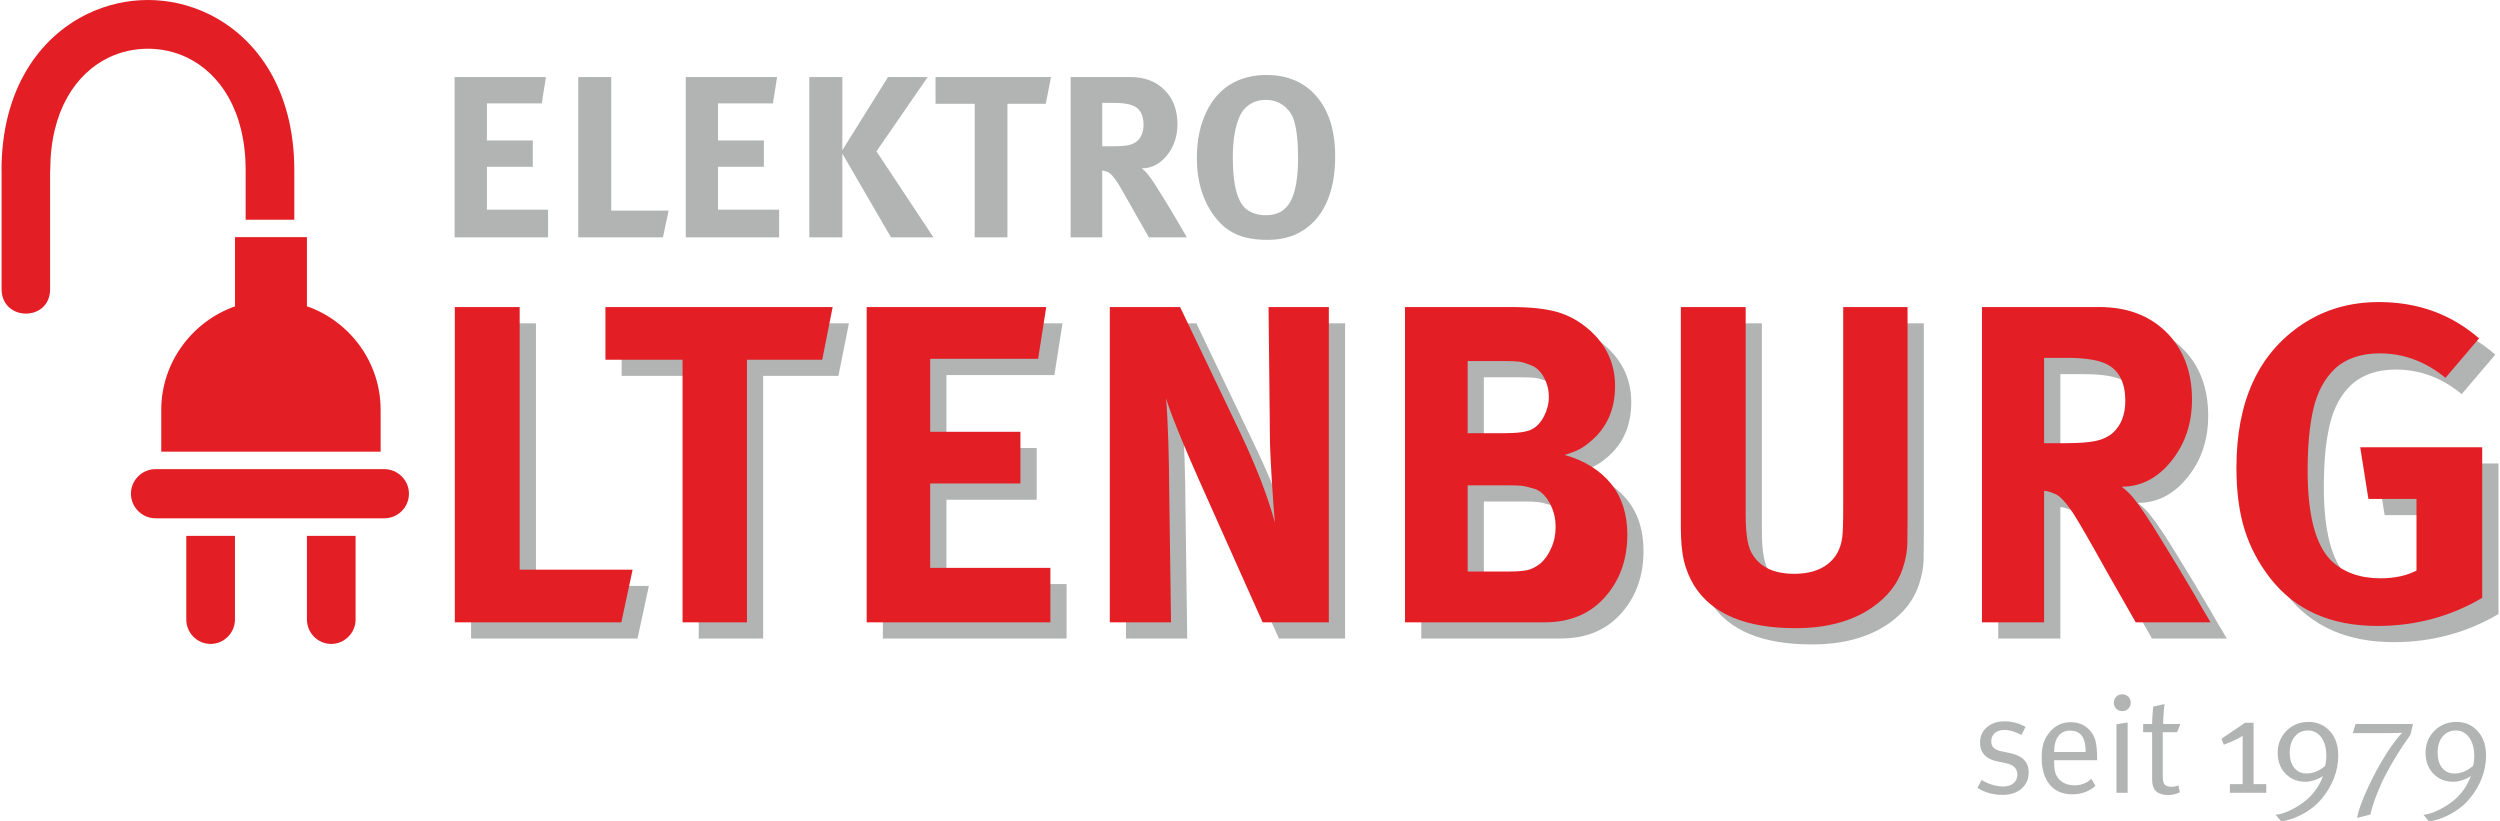
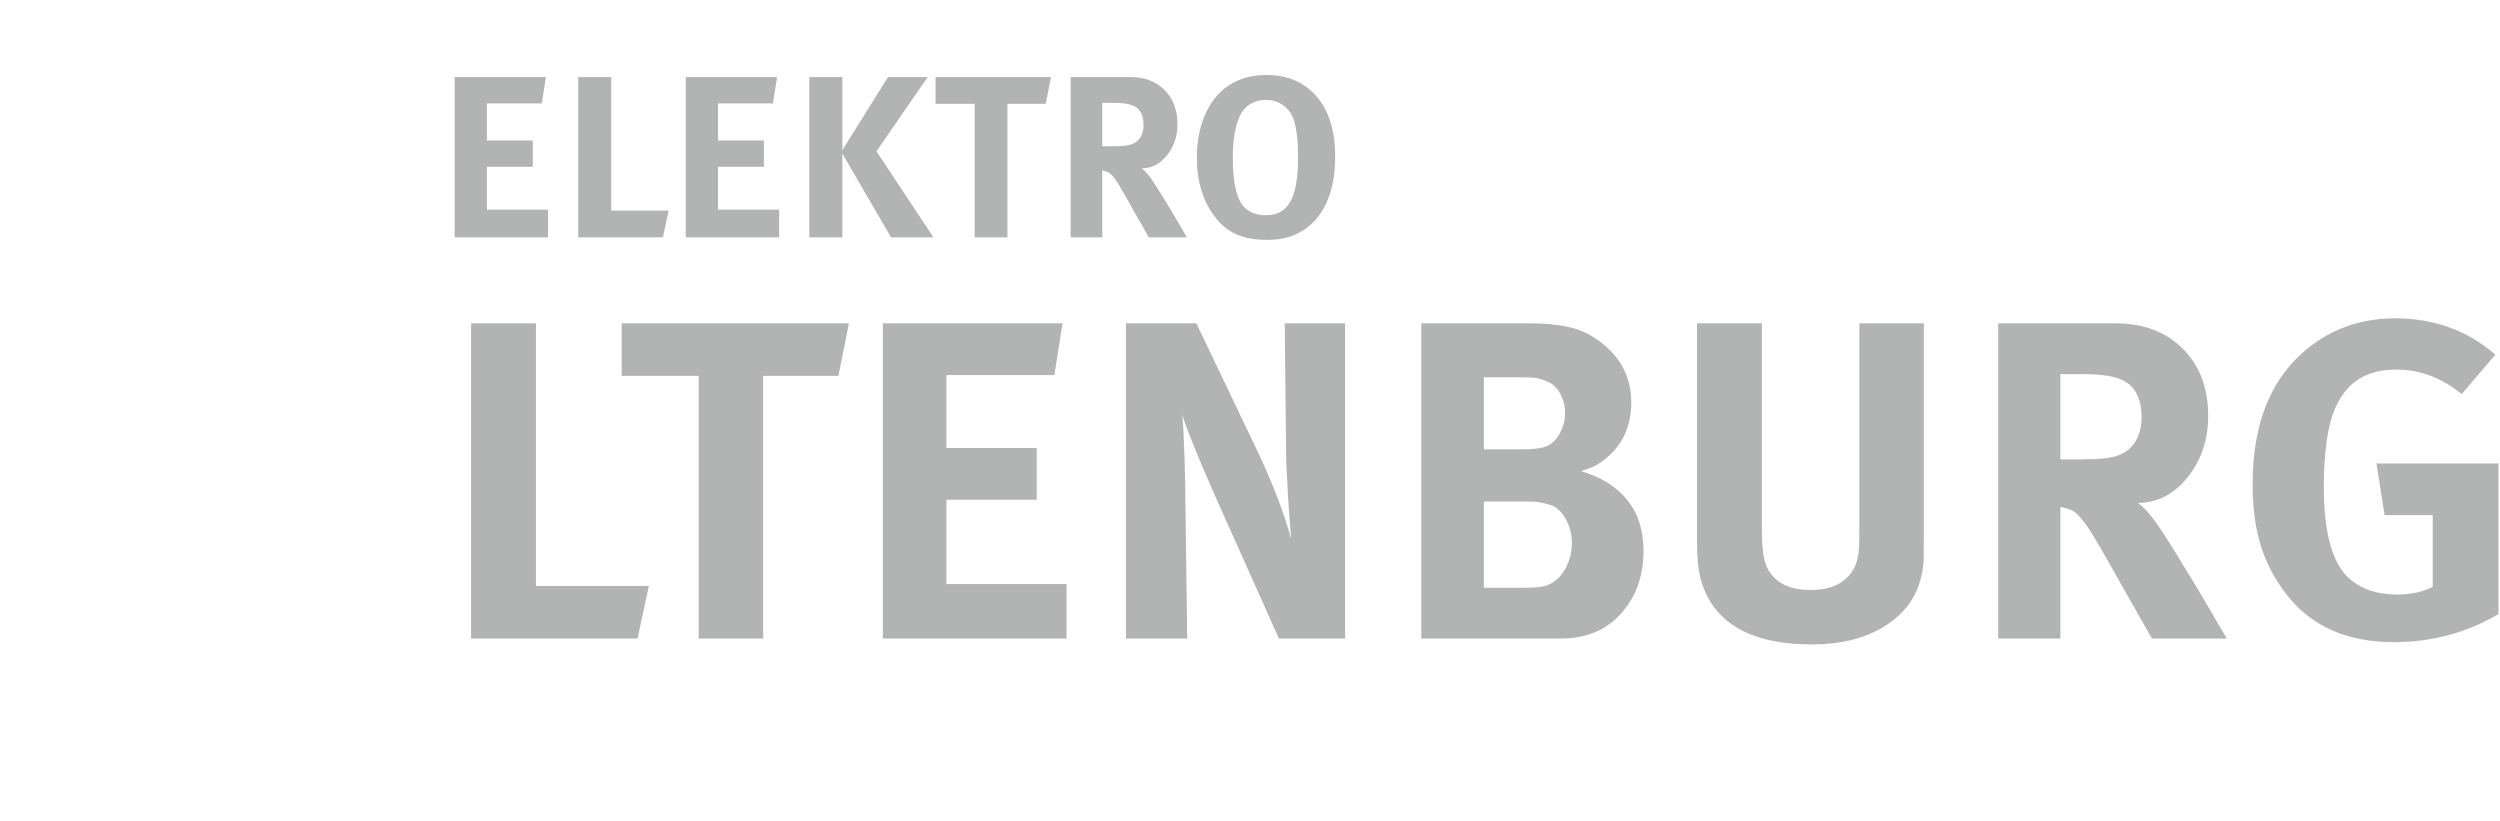
<svg xmlns="http://www.w3.org/2000/svg" xml:space="preserve" width="350px" height="115px" version="1.1" style="shape-rendering:geometricPrecision; text-rendering:geometricPrecision; image-rendering:optimizeQuality; fill-rule:evenodd; clip-rule:evenodd" viewBox="0 0 350 115.14">
  <defs>
    <style type="text/css">
   
    .fil1 {fill:#E31E24}
    .fil0 {fill:#B2B3B3;fill-rule:nonzero}
    .fil2 {fill:#E31E24;fill-rule:nonzero}
   
  </style>
  </defs>
  <g id="Ebene_x0020_1">
    <g id="_1489898789520">
      <g>
-         <path class="fil0" d="M280.76 101.11c1.06,0 2.04,0.26 2.95,0.78l-0.57 1.12c-0.5,-0.24 -0.9,-0.41 -1.2,-0.5 -0.4,-0.13 -0.8,-0.19 -1.22,-0.19 -0.55,0 -1,0.14 -1.32,0.43 -0.33,0.29 -0.5,0.68 -0.5,1.15 0,0.38 0.11,0.68 0.32,0.9 0.21,0.23 0.57,0.39 1.08,0.5l1.27 0.27c1.72,0.36 2.58,1.26 2.58,2.69 0,0.94 -0.33,1.71 -1.01,2.29 -0.67,0.58 -1.55,0.87 -2.63,0.87 -1.3,0 -2.49,-0.32 -3.55,-0.97l0.59 -1.12c0.99,0.6 2.01,0.91 3.06,0.91 0.59,0 1.06,-0.15 1.42,-0.46 0.36,-0.3 0.53,-0.71 0.53,-1.21 0,-0.84 -0.53,-1.37 -1.59,-1.59l-1.2 -0.25c-1.62,-0.33 -2.44,-1.22 -2.44,-2.65 0,-0.88 0.32,-1.59 0.96,-2.14 0.64,-0.55 1.46,-0.83 2.47,-0.83zm9.8 8.97c0.92,0 1.71,-0.3 2.37,-0.91l0.58 0.97c-0.88,0.8 -1.97,1.2 -3.26,1.2 -1.34,0 -2.39,-0.45 -3.15,-1.36 -0.75,-0.91 -1.13,-2.17 -1.13,-3.77 0,-0.82 0.09,-1.5 0.26,-2.05 0.18,-0.56 0.48,-1.09 0.9,-1.59 0.77,-0.89 1.73,-1.34 2.89,-1.34 1.07,0 1.94,0.35 2.61,1.05 0.42,0.42 0.71,0.93 0.87,1.51 0.16,0.58 0.24,1.43 0.24,2.55l0 0.22 -6.02 0 0 0.23c0,0.46 0.03,0.87 0.09,1.22 0.07,0.35 0.18,0.65 0.35,0.89 0.26,0.4 0.6,0.7 1.02,0.89 0.42,0.2 0.88,0.29 1.38,0.29zm-0.62 -7.67c-0.69,0 -1.24,0.26 -1.63,0.77 -0.4,0.51 -0.59,1.25 -0.59,2.23l4.41 0c0,-0.5 -0.03,-0.92 -0.11,-1.26 -0.07,-0.35 -0.18,-0.64 -0.33,-0.89 -0.37,-0.56 -0.95,-0.85 -1.75,-0.85zm6.51 8.72l0 -9.61 1.57 -0.25 0 9.86 -1.57 0zm-0.37 -12.61c0,-0.34 0.11,-0.62 0.33,-0.85 0.22,-0.24 0.51,-0.35 0.85,-0.35 0.34,0 0.62,0.11 0.85,0.34 0.22,0.22 0.34,0.5 0.34,0.84 0,0.34 -0.12,0.62 -0.34,0.84 -0.23,0.23 -0.51,0.34 -0.85,0.34 -0.33,0 -0.61,-0.11 -0.84,-0.34 -0.22,-0.22 -0.34,-0.5 -0.34,-0.82zm6.92 2.96l2.42 0 -0.47 1.15 -2.01 0 0 6.21c0,0.54 0.09,0.92 0.26,1.13 0.18,0.2 0.5,0.31 0.98,0.31 0.37,0 0.69,-0.07 0.95,-0.2l0.21 0.97c-0.49,0.26 -1.06,0.39 -1.7,0.39 -0.46,0 -0.87,-0.09 -1.26,-0.27 -0.62,-0.3 -0.93,-0.94 -0.93,-1.92l0 -6.62 -1.26 0 0 -1.15 1.26 0c0,-0.38 0.02,-0.91 0.08,-1.57 0.01,-0.22 0.03,-0.51 0.07,-0.87l1.59 -0.35c-0.05,0.38 -0.08,0.68 -0.1,0.91 -0.06,0.71 -0.09,1.34 -0.09,1.88zm8.17 2.07l3.31 -2.24 1.19 0 0 8.6 1.78 0 0 1.22 -5.1 0 0 -1.22 1.79 0 0 -6.76c-0.35,0.22 -0.78,0.44 -1.28,0.68 -0.21,0.09 -0.66,0.27 -1.36,0.56l-0.33 -0.84zm8.37 11.59l-0.78 -0.93c0.68,-0.07 1.42,-0.31 2.23,-0.72 0.82,-0.41 1.54,-0.89 2.17,-1.43 0.54,-0.47 1.02,-1.02 1.43,-1.65 0.34,-0.53 0.61,-1.08 0.82,-1.64 -0.3,0.21 -0.68,0.41 -1.15,0.57 -0.48,0.16 -0.92,0.24 -1.33,0.24 -1.12,0 -2.05,-0.38 -2.78,-1.13 -0.73,-0.76 -1.1,-1.73 -1.1,-2.92 0,-1.24 0.42,-2.27 1.24,-3.1 0.83,-0.82 1.86,-1.24 3.1,-1.24 1.19,0 2.18,0.43 2.97,1.29 0.79,0.86 1.18,2 1.18,3.44 0,1.1 -0.21,2.17 -0.63,3.23 -0.42,1.06 -1.02,2.04 -1.81,2.95 -0.72,0.84 -1.65,1.55 -2.77,2.13 -1,0.5 -1.93,0.8 -2.79,0.91zm3.58 -6.72c0.89,0 1.76,-0.36 2.6,-1.07 0.06,-0.31 0.1,-0.56 0.12,-0.75 0.02,-0.2 0.03,-0.42 0.03,-0.66 0,-1.06 -0.23,-1.92 -0.7,-2.57 -0.48,-0.65 -1.1,-0.98 -1.87,-0.98 -0.78,0 -1.4,0.29 -1.86,0.86 -0.47,0.56 -0.7,1.31 -0.7,2.24 0,0.91 0.21,1.62 0.64,2.14 0.43,0.53 1.01,0.79 1.74,0.79zm11.59 -5.66l-5.12 0 0.37 -1.28 8.06 0 -0.37 1.53c-1.29,1.78 -2.45,3.65 -3.47,5.6 -0.44,0.84 -0.84,1.74 -1.22,2.69 -0.44,1.13 -0.74,2.08 -0.91,2.87l-1.86 0.48c0.14,-0.99 0.67,-2.45 1.57,-4.37 0.32,-0.69 0.71,-1.44 1.14,-2.27 0.62,-1.14 1.24,-2.16 1.86,-3.08 0.62,-0.92 1.2,-1.65 1.73,-2.21l-1.78 0.04zm5.55 12.38l-0.77 -0.93c0.67,-0.07 1.41,-0.31 2.23,-0.72 0.81,-0.41 1.53,-0.89 2.17,-1.43 0.54,-0.47 1.02,-1.02 1.43,-1.65 0.34,-0.53 0.61,-1.08 0.81,-1.64 -0.29,0.21 -0.68,0.41 -1.15,0.57 -0.47,0.16 -0.91,0.24 -1.33,0.24 -1.12,0 -2.05,-0.38 -2.78,-1.13 -0.72,-0.76 -1.09,-1.73 -1.09,-2.92 0,-1.24 0.41,-2.27 1.24,-3.1 0.83,-0.82 1.86,-1.24 3.1,-1.24 1.19,0 2.18,0.43 2.96,1.29 0.79,0.86 1.18,2 1.18,3.44 0,1.1 -0.21,2.17 -0.63,3.23 -0.41,1.06 -1.02,2.04 -1.81,2.95 -0.72,0.84 -1.64,1.55 -2.77,2.13 -0.99,0.5 -1.92,0.8 -2.79,0.91zm3.59 -6.72c0.89,0 1.75,-0.36 2.59,-1.07 0.07,-0.31 0.11,-0.56 0.13,-0.75 0.02,-0.2 0.03,-0.42 0.03,-0.66 0,-1.06 -0.24,-1.92 -0.71,-2.57 -0.47,-0.65 -1.09,-0.98 -1.87,-0.98 -0.77,0 -1.39,0.29 -1.86,0.86 -0.46,0.56 -0.69,1.31 -0.69,2.24 0,0.91 0.21,1.62 0.63,2.14 0.43,0.53 1.01,0.79 1.75,0.79z" />
        <path class="fil0" d="M65.82 45.32l9.09 0 0 36.81 15.83 0 -1.59 7.37 -23.33 0 0 -44.18zm21.11 0l31.85 0 -1.47 7.37 -10.55 0 0 36.81 -9.03 0 0 -36.81 -10.8 0 0 -7.37zm36.61 0l25.18 0 -1.14 7.25 -15.13 0 0 10.23 12.65 0 0 7.25 -12.65 0 0 11.82 16.84 0 0 7.63 -25.75 0 0 -44.18zm34.08 0l9.86 0 8.45 17.67c1.1,2.33 2.06,4.54 2.86,6.61 0.81,2.08 1.46,4.05 1.97,5.92 -0.12,-1.36 -0.27,-3.42 -0.44,-6.17 -0.17,-2.76 -0.26,-4.75 -0.26,-5.98l-0.19 -18.05 8.46 0 0 44.18 -9.28 0 -7.57 -16.91c-1.91,-4.24 -3.37,-7.63 -4.39,-10.17 -0.76,-1.86 -1.29,-3.31 -1.59,-4.32 0.13,1.35 0.24,3.37 0.32,6.04 0.09,2.67 0.13,4.83 0.13,6.48l0.25 18.88 -8.58 0 0 -44.18zm41.39 0l14.94 0c2.67,0 4.81,0.23 6.42,0.7 1.61,0.46 3.09,1.29 4.45,2.48 2.42,2.12 3.62,4.74 3.62,7.88 0,3.05 -0.99,5.51 -2.98,7.38 -0.64,0.59 -1.23,1.04 -1.78,1.36 -0.56,0.32 -1.32,0.63 -2.29,0.92 2.79,0.81 4.96,2.16 6.48,4.03 1.53,1.88 2.29,4.26 2.29,7.16 0,3.32 -0.95,6.14 -2.86,8.44 -2.12,2.55 -5.02,3.83 -8.71,3.83l-5.66 0 -13.92 0 0 -44.18zm8.77 7.56l0 10.11 5.28 0c1.78,0 3.02,-0.18 3.72,-0.54 0.7,-0.36 1.27,-0.97 1.71,-1.84 0.45,-0.87 0.67,-1.77 0.67,-2.7 0,-0.98 -0.22,-1.88 -0.67,-2.71 -0.44,-0.82 -1.01,-1.38 -1.71,-1.68 -0.7,-0.3 -1.27,-0.48 -1.72,-0.54 -0.44,-0.06 -1.15,-0.1 -2.13,-0.1l-5.15 0zm0 17.42l0 12.08 5.85 0c1.07,0 1.91,-0.06 2.5,-0.19 0.61,-0.12 1.2,-0.43 1.8,-0.9 0.6,-0.48 1.12,-1.17 1.54,-2.12 0.43,-0.94 0.65,-1.95 0.65,-3.02 0,-1.28 -0.3,-2.45 -0.91,-3.47 -0.59,-1.03 -1.29,-1.66 -2.08,-1.9 -0.8,-0.23 -1.39,-0.37 -1.8,-0.41 -0.41,-0.05 -1.06,-0.07 -1.96,-0.07l-5.59 0zm29.88 -24.98l9.09 0 0 29.05c0,2.55 0.26,4.3 0.77,5.28 1.06,2.03 3.07,3.05 6.04,3.05 1.95,0 3.5,-0.44 4.67,-1.33 1.16,-0.89 1.85,-2.17 2.07,-3.82 0.08,-0.63 0.12,-1.95 0.12,-3.94l0 -28.29 9.03 0 0 29.75c0,1.19 -0.01,2.32 -0.03,3.4 -0.02,1.08 -0.25,2.26 -0.67,3.53 -0.72,2.16 -2.16,3.99 -4.32,5.47 -2.8,1.91 -6.36,2.86 -10.68,2.86 -6.95,0 -11.68,-1.97 -14.18,-5.91 -0.68,-1.1 -1.17,-2.27 -1.46,-3.5 -0.3,-1.23 -0.45,-2.84 -0.45,-4.83l0 -30.77zm42.22 0l16.46 0c3.9,0 7.04,1.19 9.41,3.56 2.38,2.37 3.56,5.51 3.56,9.41 0,3.35 -0.96,6.22 -2.89,8.61 -1.93,2.4 -4.25,3.59 -6.96,3.59 0.76,0.6 1.37,1.21 1.84,1.85 0.81,0.97 2.1,2.92 3.88,5.85 1.53,2.46 3.03,4.96 4.51,7.5 0.72,1.27 1.47,2.54 2.23,3.81l-10.49 0 -4.13 -7.24c-2.34,-4.2 -3.9,-6.91 -4.71,-8.14 -0.97,-1.44 -1.77,-2.3 -2.38,-2.58 -0.62,-0.27 -1.16,-0.43 -1.62,-0.47l0 18.43 -8.71 0 0 -44.18zm8.71 7.12l0 11.95 2.98 0c1.91,0 3.34,-0.1 4.3,-0.32 0.95,-0.21 1.74,-0.59 2.38,-1.14 1.14,-1.06 1.72,-2.54 1.72,-4.45 0,-2.84 -1.06,-4.64 -3.18,-5.41 -1.15,-0.42 -2.82,-0.63 -5.03,-0.63l-3.17 0zm60.97 -2.73l-4.71 5.53c-2.8,-2.29 -5.87,-3.44 -9.22,-3.44 -2.67,0 -4.79,0.75 -6.36,2.23 -1.39,1.35 -2.37,3.19 -2.92,5.5 -0.55,2.31 -0.83,5.22 -0.83,8.74 0,6.19 1.11,10.38 3.31,12.59 1.74,1.65 4.05,2.48 6.93,2.48 1.95,0 3.62,-0.36 5.02,-1.08l0 -10.05 -6.74 0 -1.14 -7.25 17.1 0 0 21.11c-4.45,2.63 -9.35,3.94 -14.69,3.94 -6.57,0 -11.59,-2.24 -15.06,-6.74 -1.61,-2.07 -2.8,-4.33 -3.56,-6.77 -0.77,-2.43 -1.15,-5.33 -1.15,-8.68 0,-9.28 3.07,-15.97 9.22,-20.09 3.14,-2.07 6.72,-3.11 10.74,-3.11 5.47,0 10.16,1.69 14.06,5.09z" />
        <path class="fil0" d="M63.51 10.8l12.8 0 -0.58 3.69 -7.69 0 0 5.2 6.43 0 0 3.69 -6.43 0 0 6.01 8.57 0 0 3.88 -13.1 0 0 -22.47zm17.33 0l4.62 0 0 18.72 8.05 0 -0.8 3.75 -11.87 0 0 -22.47zm15.07 0l12.8 0 -0.58 3.69 -7.7 0 0 5.2 6.43 0 0 3.69 -6.43 0 0 6.01 8.57 0 0 3.88 -13.09 0 0 -22.47zm17.32 0l4.63 0 0 10.25 6.4 -10.25 5.56 0 -7.18 10.41 7.99 12.06 -5.95 0 -6.82 -11.74 0 11.74 -4.63 0 0 -22.47zm17.69 0l16.19 0 -0.74 3.75 -5.37 0 0 18.72 -4.59 0 0 -18.72 -5.49 0 0 -3.75zm18.94 0l8.37 0c1.99,0 3.58,0.6 4.79,1.81 1.21,1.21 1.81,2.8 1.81,4.79 0,1.7 -0.49,3.16 -1.47,4.38 -0.98,1.21 -2.16,1.82 -3.54,1.82 0.39,0.3 0.7,0.62 0.94,0.94 0.41,0.5 1.06,1.49 1.97,2.97 0.77,1.25 1.54,2.53 2.29,3.82 0.37,0.65 0.75,1.29 1.13,1.94l-5.33 0 -2.1 -3.69c-1.19,-2.13 -1.98,-3.51 -2.39,-4.13 -0.5,-0.74 -0.9,-1.17 -1.22,-1.31 -0.31,-0.14 -0.58,-0.22 -0.82,-0.25l0 9.38 -4.43 0 0 -22.47zm4.43 3.62l0 6.08 1.52 0c0.97,0 1.7,-0.05 2.18,-0.16 0.49,-0.11 0.89,-0.3 1.21,-0.58 0.59,-0.54 0.88,-1.3 0.88,-2.27 0,-1.44 -0.54,-2.36 -1.62,-2.74 -0.58,-0.22 -1.43,-0.33 -2.55,-0.33l-1.62 0zm22.99 -3.91c2.99,0 5.35,1.01 7.08,3.04 1.72,2.02 2.58,4.82 2.58,8.37 0,2.59 -0.42,4.79 -1.27,6.61 -0.86,1.82 -2.1,3.18 -3.74,4.06 -1.25,0.69 -2.75,1.03 -4.49,1.03 -1.68,0 -3.11,-0.24 -4.27,-0.74 -1.16,-0.49 -2.18,-1.3 -3.04,-2.42 -1.72,-2.22 -2.58,-5 -2.58,-8.34 0,-2.42 0.44,-4.55 1.32,-6.41 0.88,-1.85 2.13,-3.22 3.75,-4.1 1.36,-0.73 2.91,-1.1 4.66,-1.1zm-0.07 3.49c-0.77,0 -1.46,0.17 -2.07,0.52 -0.6,0.34 -1.08,0.83 -1.42,1.45 -0.75,1.43 -1.13,3.47 -1.13,6.15 0,3.9 0.67,6.32 2,7.27 0.71,0.52 1.61,0.78 2.69,0.78 1.55,0 2.68,-0.65 3.39,-1.93 0.71,-1.28 1.07,-3.34 1.07,-6.19 0,-2.2 -0.2,-3.93 -0.58,-5.2 -0.22,-0.72 -0.62,-1.33 -1.2,-1.85 -0.76,-0.66 -1.67,-1 -2.75,-1z" />
      </g>
      <g>
        <g>
-           <path class="fil1" d="M42.81 42.93c6,2.1 10.33,7.83 10.33,14.52l0 5.86c-10.25,0 -20.5,0 -30.75,0l0 -5.86c0,-6.66 4.35,-12.4 10.34,-14.51l0 -9.7 10.08 0 0 9.69zm-21.22 22.83l32.07 0c1.89,0 3.45,1.56 3.45,3.44 0,1.9 -1.55,3.45 -3.45,3.45l-32.07 0c-1.89,0 -3.45,-1.56 -3.45,-3.45 0,-1.89 1.55,-3.44 3.45,-3.44zm7.72 24.5c-1.88,0 -3.41,-1.54 -3.41,-3.42l0 -11.73 6.82 0 0 11.73c0,1.87 -1.54,3.42 -3.41,3.42zm16.91 0c-1.88,0 -3.41,-1.54 -3.41,-3.42l0 -11.73 6.82 0 0 11.73c0,1.87 -1.54,3.42 -3.41,3.42z" />
-           <path class="fil2" d="M0.01 40.55l0 -16.68 -0.01 0c0,-11.32 5.28,-18.64 12.04,-21.92 2.69,-1.3 5.59,-1.95 8.48,-1.95 2.89,0 5.8,0.65 8.48,1.95 6.76,3.28 12.04,10.6 12.04,21.92l0 6.93 -6.82 0 0 -6.93c0,-8.32 -3.59,-13.56 -8.18,-15.79 -1.73,-0.84 -3.62,-1.25 -5.52,-1.25 -1.9,0 -3.79,0.41 -5.52,1.25 -4.59,2.23 -8.17,7.47 -8.17,15.79l-0.02 0 0 16.68c0,4.54 -6.76,4.55 -6.8,0z" />
-         </g>
-         <path class="fil2" d="M63.54 43.04l9.09 0 0 36.81 15.83 0 -1.58 7.38 -23.34 0 0 -44.19zm21.11 0l31.85 0 -1.46 7.38 -10.55 0 0 36.81 -9.03 0 0 -36.81 -10.81 0 0 -7.38zm36.62 0l25.17 0 -1.14 7.25 -15.13 0 0 10.24 12.65 0 0 7.24 -12.65 0 0 11.83 16.85 0 0 7.63 -25.75 0 0 -44.19zm34.08 0l9.85 0 8.46 17.68c1.1,2.33 2.05,4.53 2.86,6.61 0.8,2.08 1.46,4.05 1.97,5.91 -0.13,-1.35 -0.28,-3.41 -0.45,-6.16 -0.17,-2.76 -0.25,-4.75 -0.25,-5.98l-0.19 -18.06 8.45 0 0 44.19 -9.28 0 -7.56 -16.91c-1.91,-4.24 -3.37,-7.63 -4.39,-10.17 -0.76,-1.87 -1.29,-3.31 -1.59,-4.33 0.13,1.36 0.23,3.37 0.32,6.04 0.08,2.67 0.12,4.83 0.12,6.49l0.26 18.88 -8.58 0 0 -44.19zm41.38 0l14.94 0c2.67,0 4.81,0.24 6.42,0.7 1.62,0.47 3.1,1.3 4.45,2.48 2.42,2.12 3.63,4.75 3.63,7.89 0,3.05 -1,5.51 -2.99,7.37 -0.64,0.59 -1.23,1.05 -1.78,1.37 -0.55,0.32 -1.31,0.62 -2.29,0.92 2.8,0.8 4.96,2.15 6.49,4.03 1.52,1.87 2.29,4.26 2.29,7.16 0,3.32 -0.96,6.13 -2.87,8.43 -2.11,2.56 -5.02,3.84 -8.71,3.84l-5.65 0 -13.93 0 0 -44.19zm8.78 7.57l0 10.11 5.27 0c1.78,0 3.02,-0.18 3.72,-0.54 0.7,-0.36 1.27,-0.98 1.72,-1.85 0.44,-0.86 0.67,-1.77 0.67,-2.7 0,-0.97 -0.23,-1.87 -0.67,-2.7 -0.45,-0.83 -1.02,-1.39 -1.72,-1.69 -0.7,-0.29 -1.27,-0.47 -1.71,-0.54 -0.45,-0.06 -1.16,-0.09 -2.13,-0.09l-5.15 0zm0 17.42l0 12.08 5.85 0c1.07,0 1.9,-0.07 2.5,-0.19 0.6,-0.13 1.19,-0.44 1.8,-0.9 0.59,-0.48 1.11,-1.18 1.53,-2.12 0.44,-0.95 0.65,-1.95 0.65,-3.02 0,-1.28 -0.3,-2.45 -0.9,-3.48 -0.59,-1.03 -1.29,-1.65 -2.09,-1.89 -0.79,-0.24 -1.39,-0.38 -1.8,-0.42 -0.4,-0.04 -1.06,-0.06 -1.96,-0.06l-5.58 0zm29.88 -24.99l9.09 0 0 29.06c0,2.54 0.25,4.3 0.76,5.27 1.06,2.04 3.07,3.06 6.04,3.06 1.95,0 3.51,-0.45 4.67,-1.34 1.17,-0.89 1.86,-2.16 2.07,-3.81 0.08,-0.64 0.13,-1.95 0.13,-3.95l0 -28.29 9.02 0 0 29.76c0,1.18 -0.01,2.32 -0.03,3.4 -0.02,1.08 -0.24,2.26 -0.66,3.53 -0.72,2.16 -2.17,3.98 -4.33,5.46 -2.79,1.91 -6.36,2.86 -10.68,2.86 -6.95,0 -11.67,-1.97 -14.18,-5.91 -0.67,-1.1 -1.16,-2.27 -1.46,-3.49 -0.29,-1.23 -0.44,-2.84 -0.44,-4.84l0 -30.77zm42.21 0l16.47 0c3.9,0 7.03,1.19 9.41,3.56 2.37,2.38 3.56,5.51 3.56,9.41 0,3.35 -0.97,6.22 -2.9,8.62 -1.92,2.39 -4.24,3.59 -6.96,3.59 0.77,0.59 1.38,1.21 1.85,1.84 0.8,0.98 2.09,2.93 3.87,5.85 1.53,2.46 3.03,4.96 4.52,7.5 0.72,1.28 1.46,2.55 2.22,3.82l-10.49 0 -4.13 -7.25c-2.33,-4.2 -3.9,-6.91 -4.7,-8.14 -0.98,-1.44 -1.77,-2.3 -2.39,-2.57 -0.61,-0.28 -1.15,-0.44 -1.62,-0.48l0 18.44 -8.71 0 0 -44.19zm8.71 7.12l0 11.96 2.99 0c1.91,0 3.34,-0.11 4.29,-0.32 0.95,-0.21 1.75,-0.59 2.38,-1.15 1.15,-1.06 1.72,-2.54 1.72,-4.45 0,-2.84 -1.06,-4.64 -3.18,-5.4 -1.14,-0.42 -2.82,-0.64 -5.02,-0.64l-3.18 0zm60.97 -2.73l-4.71 5.53c-2.79,-2.29 -5.87,-3.43 -9.21,-3.43 -2.67,0 -4.79,0.74 -6.36,2.22 -1.4,1.36 -2.37,3.19 -2.93,5.5 -0.55,2.31 -0.82,5.23 -0.82,8.74 0,6.19 1.1,10.39 3.3,12.59 1.74,1.66 4.05,2.48 6.93,2.48 1.95,0 3.63,-0.36 5.03,-1.08l0 -10.04 -6.74 0 -1.15 -7.25 17.1 0 0 21.11c-4.45,2.62 -9.34,3.94 -14.68,3.94 -6.57,0 -11.59,-2.25 -15.07,-6.74 -1.61,-2.08 -2.8,-4.34 -3.56,-6.77 -0.76,-2.44 -1.14,-5.33 -1.14,-8.68 0,-9.28 3.07,-15.98 9.22,-20.09 3.13,-2.08 6.71,-3.12 10.74,-3.12 5.47,0 10.15,1.7 14.05,5.09z" />
+           </g>
      </g>
    </g>
  </g>
</svg>